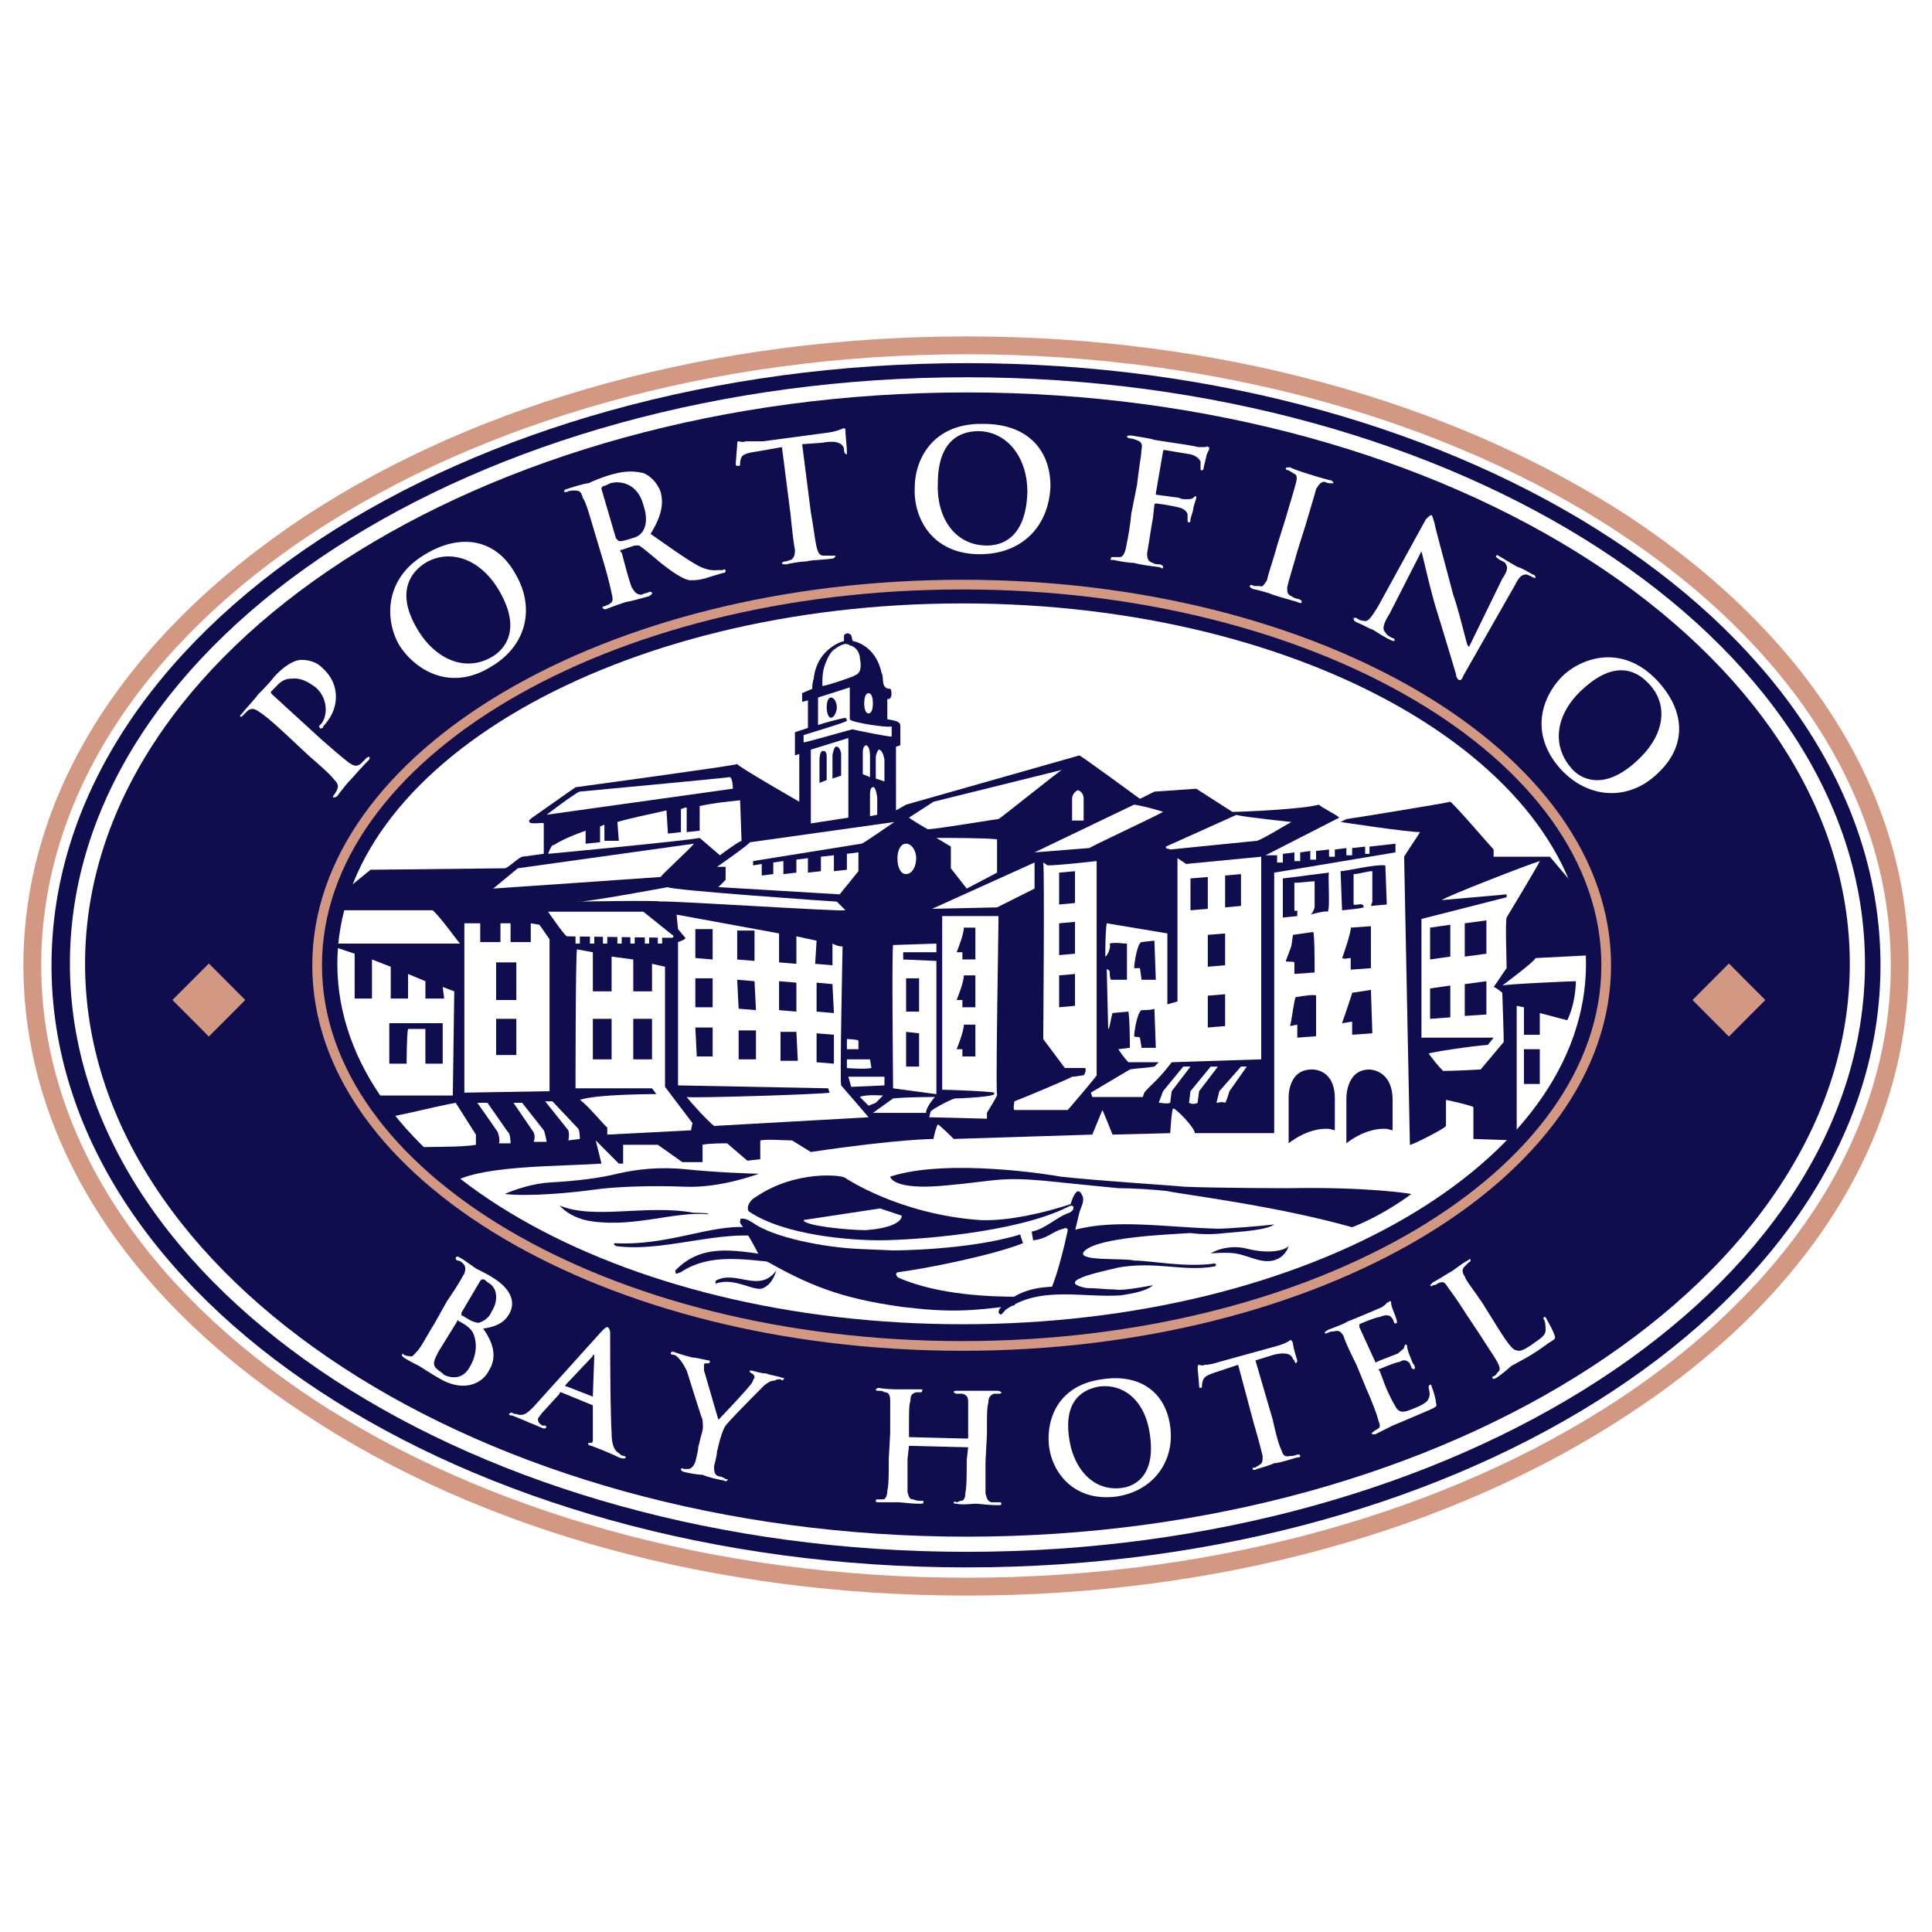
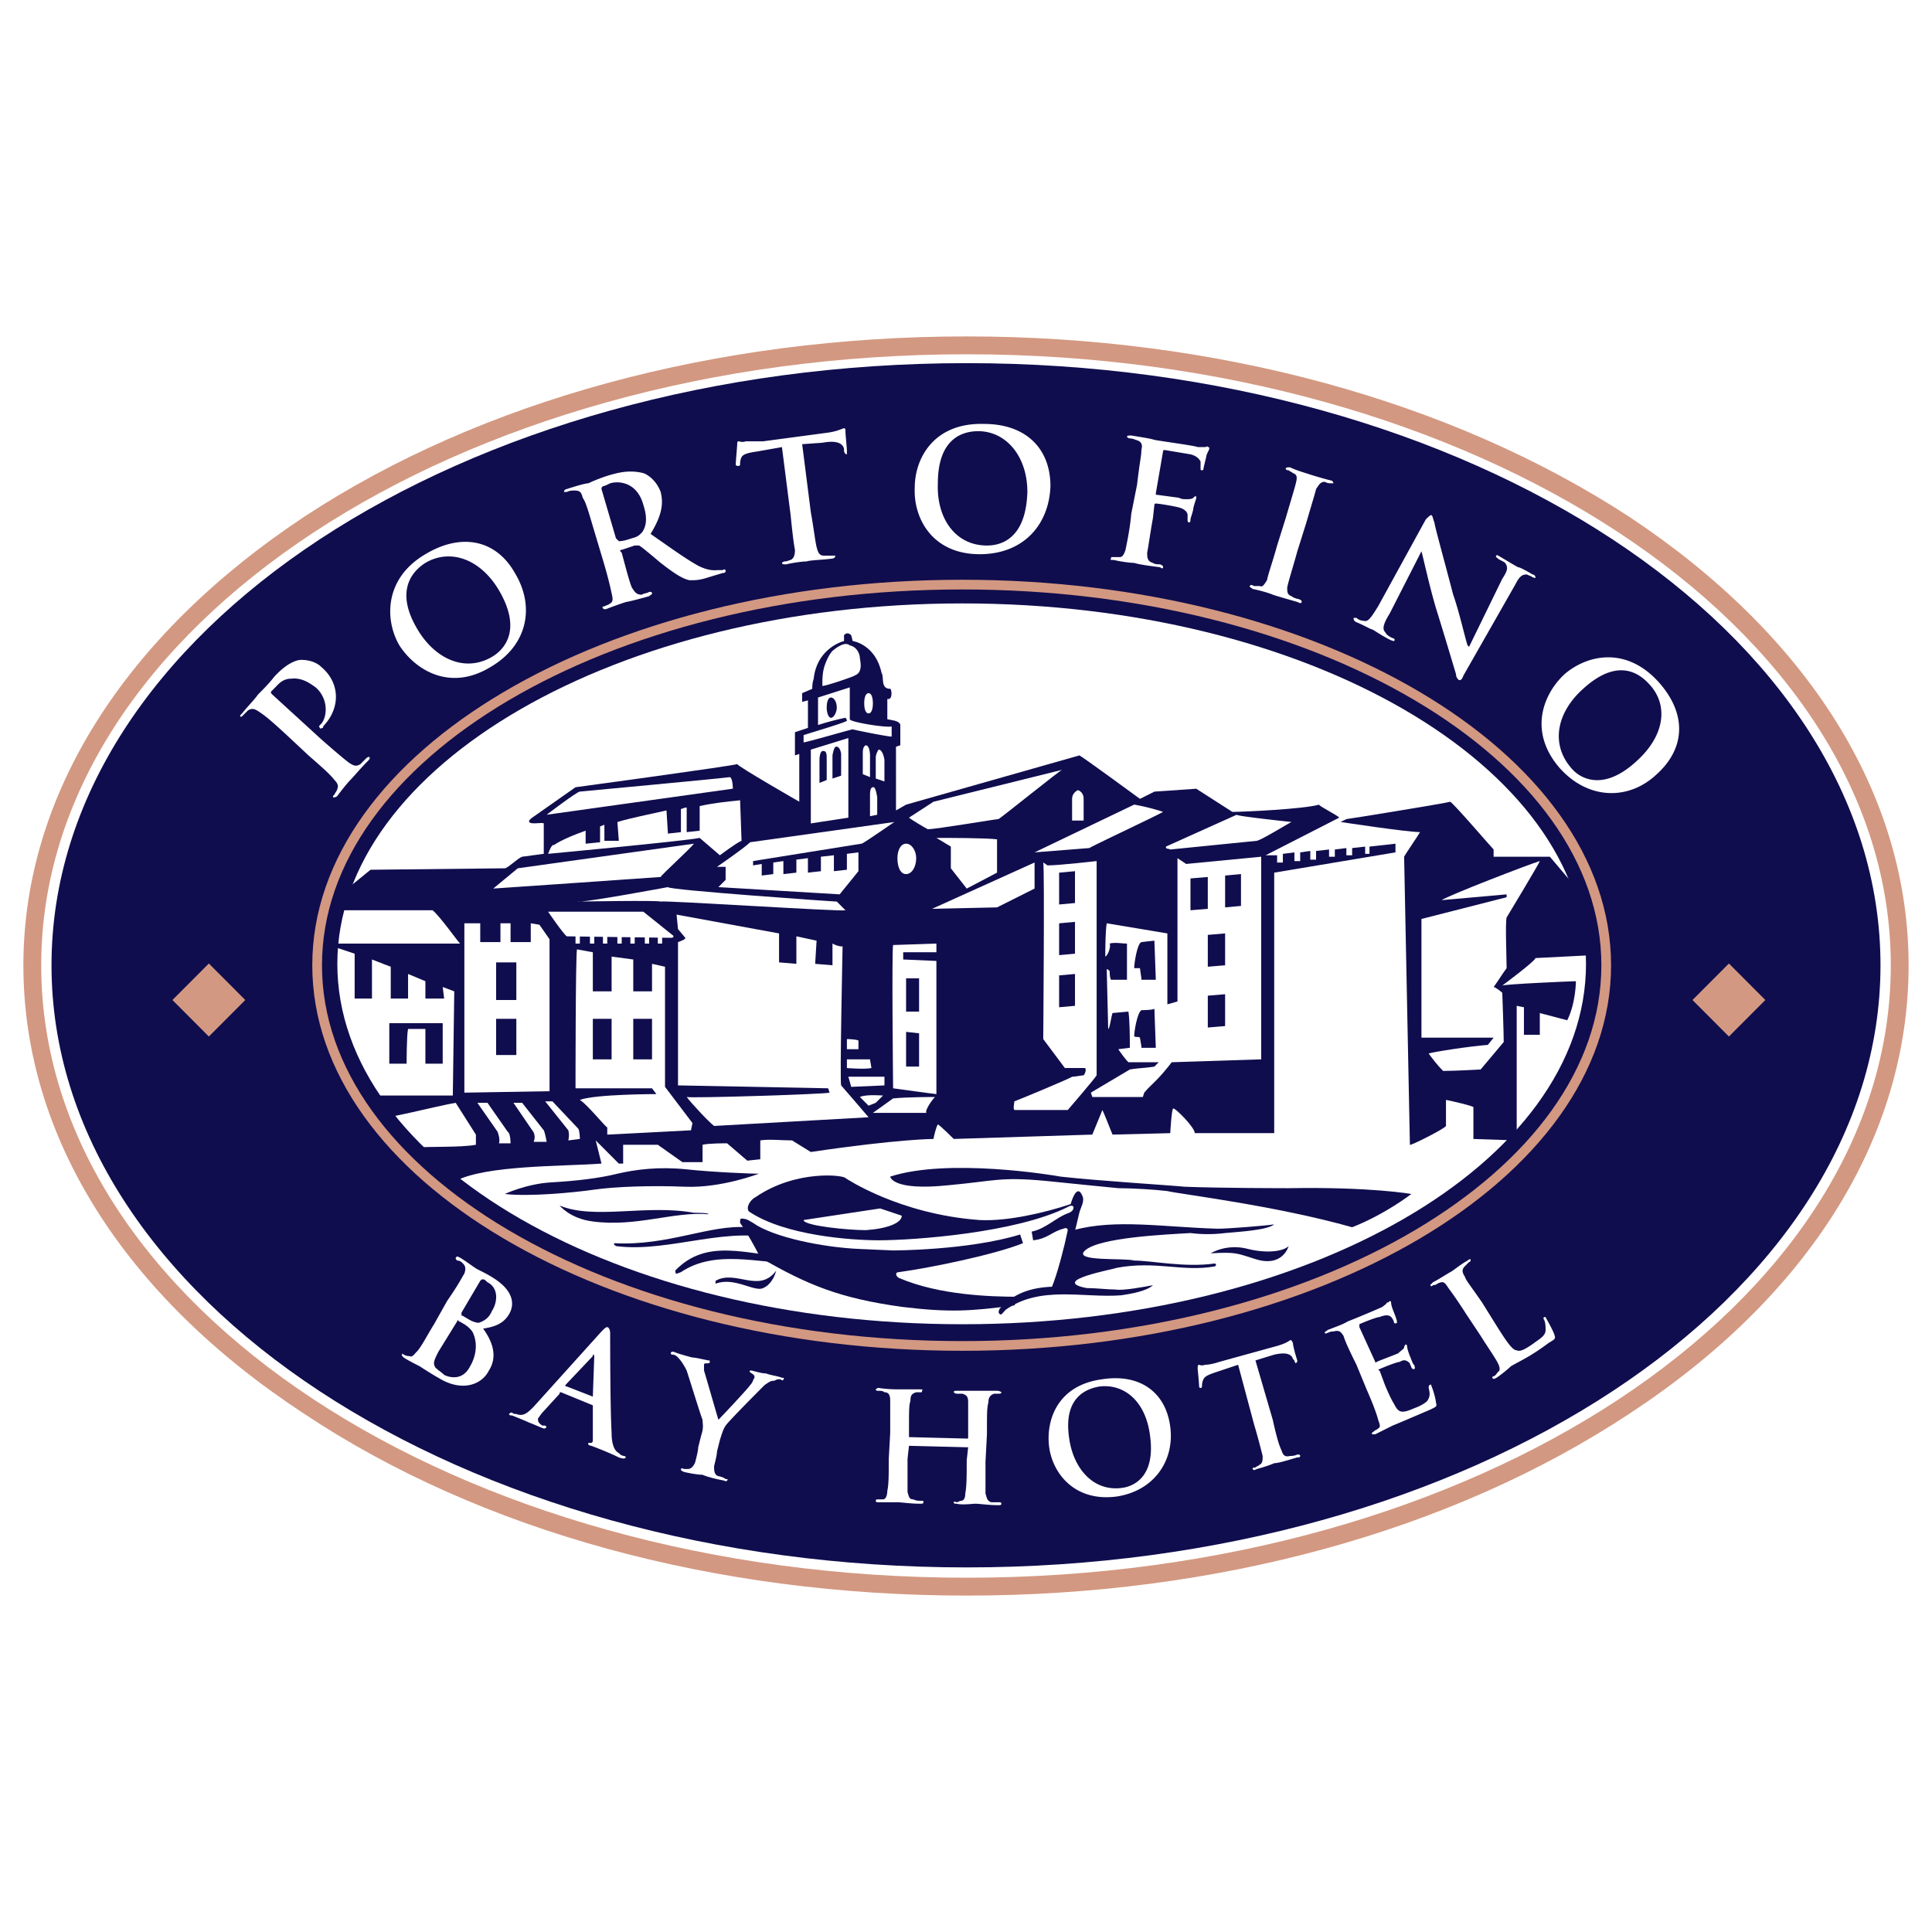
<svg xmlns="http://www.w3.org/2000/svg" width="2500" height="2500" viewBox="0 0 192.756 192.756">
  <path fill-rule="evenodd" clip-rule="evenodd" fill="#fff" d="M0 0h192.756v192.756H0V0z" />
  <path d="M4.851 96.306c0-33.214 41.047-60.219 91.599-60.219 50.407 0 91.454 27.005 91.454 60.219 0 33.358-41.047 60.364-91.454 60.364-50.552 0-91.599-27.006-91.599-60.364z" fill-rule="evenodd" clip-rule="evenodd" fill="#fff" />
  <path d="M30.631 51.972C12.772 63.813 2.834 79.554 2.834 96.307c0 16.895 9.938 32.637 27.797 44.334 17.571 11.697 40.903 18.051 65.818 18.051 24.773 0 48.105-6.354 65.82-18.051 17.857-11.697 27.652-27.439 27.652-44.334 0-16.752-9.795-32.493-27.652-44.334-17.715-11.553-41.047-17.907-65.82-17.907-24.915-.001-48.247 6.353-65.818 17.906zM7.011 96.307c0-32.06 40.039-58.198 89.438-58.198 49.255 0 89.294 26.138 89.294 58.198 0 32.203-40.039 58.197-89.294 58.197-49.399 0-89.438-25.994-89.438-58.197z" fill-rule="evenodd" clip-rule="evenodd" fill="#d39881" stroke="#d39881" stroke-width="1.002" stroke-miterlimit="2.613" />
  <path d="M4.851 96.307c0-33.215 41.047-60.22 91.599-60.22 50.407 0 91.454 27.005 91.454 60.22 0 33.357-41.047 60.363-91.454 60.363-50.552 0-91.599-27.006-91.599-60.363z" fill-rule="evenodd" clip-rule="evenodd" fill="#100d4e" stroke="#fff" stroke-width="1.48" stroke-miterlimit="2.613" />
  <path d="M5.139 96.306c0-33.214 40.902-60.075 91.311-60.075 50.265 0 91.167 26.86 91.167 60.075 0 33.214-40.902 60.075-91.167 60.075-50.408 0-91.311-26.861-91.311-60.075z" fill-rule="evenodd" clip-rule="evenodd" fill="#100d4e" />
-   <path d="M7.731 96.162c0-31.916 40.039-57.765 88.719-57.765 48.536 0 88.862 25.85 88.862 57.765 0 31.914-40.326 57.908-88.862 57.908-48.68 0-88.719-25.994-88.719-57.908z" fill-rule="evenodd" clip-rule="evenodd" fill="#100d4e" stroke="#fff" stroke-width="1.512" stroke-miterlimit="2.613" />
  <path d="M31.64 96.306c0-20.939 28.804-37.98 64.378-37.98 35.429 0 64.234 17.041 64.234 37.98 0 20.94-28.805 37.979-64.234 37.979-35.574 0-64.378-17.039-64.378-37.979z" fill="none" stroke="#d39881" stroke-width=".752" stroke-miterlimit="2.613" />
  <path d="M31.64 96.306c0-20.939 28.804-37.98 64.378-37.98 35.429 0 64.234 17.041 64.234 37.98 0 20.94-28.805 37.979-64.234 37.979-35.574 0-64.378-17.039-64.378-37.979z" fill="none" stroke="#d39881" stroke-width=".968" stroke-miterlimit="2.613" />
  <path d="M33.656 96.162c0-19.785 27.94-35.959 62.362-35.959 34.421 0 62.218 16.174 62.218 35.959 0 19.928-27.797 35.957-62.218 35.957-34.422 0-62.362-16.029-62.362-35.957z" fill-rule="evenodd" clip-rule="evenodd" fill="#fff" />
  <path fill-rule="evenodd" clip-rule="evenodd" fill="#d39881" stroke="#d39881" stroke-width=".25" stroke-miterlimit="2.613" d="M17.381 99.771l3.456-3.465 3.457 3.465-3.457 3.467-3.456-3.467zM169.037 99.771l3.457-3.465 3.457 3.465-3.457 3.467-3.457-3.467z" />
  <path d="M47.914 127.787c.144-.145.144-.145.288-.145s.288.145.432.289c1.152.578 1.008 2.021.432 2.889-.288.723-.864 1.012-1.296 1.154-.288 0-.72-.143-1.152-.432-.288-.145-.432-.289-.576-.289v-.289l1.872-3.177zm-4.609 4.332c-.72 1.156-1.296 2.311-1.729 2.744-.288.289-.432.578-.72.434-.144 0-.288 0-.576-.145-.144-.145-.144-.145-.144 0-.145 0 0 .145.144.289.432.289 1.296.723 1.584.865.432.289 1.584 1.012 1.873 1.156 2.304 1.445 4.32.723 5.041-.723 1.008-1.588.144-3.176-.576-4.188 1.008-.145 2.016-.434 2.592-1.443.432-.723.72-2.166-1.584-3.611-.432-.289-1.008-.576-1.584-.865-.288-.145-1.008-.723-1.728-1.156-.288-.145-.288-.145-.432 0 0 .145 0 .145.144.289.288 0 .432.145.576.289.288.289.288.578.144 1.012-.288.432-.432.865-1.728 2.742l-1.297 2.311zm3.601 4.188c-.72 1.445-2.016 1.156-2.592.867-.288-.289-.576-.434-.864-.723-.288-.432-.144-.721.289-1.588l1.872-3.031c0-.146.144-.146.144 0 .144 0 .288.143.576.287.432.289.721.578.864.867.575 1.299.143 2.6-.289 3.321zM56.555 138.33c-.144 0-.144 0-.144-.145l2.736-2.889v-.145c.144 0 .144.145.144.145l-.144 4.043-2.592-1.009zm2.593 1.877v3.465c0 .289-.144.289-.288.289h-.144c-.144.145.144.289.288.289 1.152.434 2.161.867 2.736 1.156.432.145.576.145.72 0l-.144-.145c-.288 0-.432-.145-.576-.289-.288-.145-.72-.578-.72-2.021-.144-2.455-.144-9.098-.144-9.965 0-.289-.145-.578-.289-.578s-.288.145-.576.434l-6.77 7.51c-.576.578-1.008 1.01-1.728.721-.144 0-.288 0-.432-.143-.144 0-.144 0-.288.143 0 .145.145.145.288.145.72.289 1.44.578 1.729.723.432.145 1.008.434 1.44.578.144 0 .144 0 .288-.145l-.144-.145h-.288c-.432-.289-.432-.434-.432-.723.144-.145.289-.434.577-.721l1.584-1.734c0-.143 0-.143.144-.143l3.169 1.299zM69.95 143.24c.288-.867.144-1.156.144-1.59-.144-.289-1.296-4.043-1.584-4.91-.288-.576-.576-1.01-.864-1.299-.144-.145-.288-.289-.576-.289-.144 0-.144-.145-.144-.145 0-.145.144-.145.288-.145.288.145 1.296.434 1.872.578.288 0 .864.145 1.584.289.145 0 .145 0 .145.145s-.145.145-.288.145c-.144 0-.288 0-.288.145v.576c.144.434 1.296 4.477 1.44 4.91.288-.289 2.88-3.031 3.168-3.465.288-.289.288-.578.432-.723 0-.145 0-.289-.288-.434-.144-.145-.288-.145-.144-.289h.144c.576.145 1.008.289 1.44.289.288.145 1.296.289 1.584.434.144 0 .288 0 .144.145 0 .145-.144.145-.288 0-.144 0-.432 0-.576.145-.432 0-.576.145-1.008.434-.576.576-3.457 3.465-3.889 4.043-.288.434-.432 1.012-.576 1.443l-.288 1.156c0 .289-.144.867-.289 1.443 0 .434 0 .867.433 1.012.144 0 .576.145.72.289.144 0 .288 0 .144.145 0 0-.144.145-.288 0-.864-.145-1.872-.434-2.16-.578-.432 0-1.296-.145-1.873-.289-.288-.145-.288-.145-.288-.289 0 0 .144-.145.288 0h.432c.288 0 .576-.289.72-.723.144-.576.288-1.154.288-1.443l.289-1.155zM96.45 143.527c.144 0 .144 0 .144-.145v-.287-3.178c0-.578-.144-.723-.576-.867h-.576c-.144 0-.288-.143-.288-.143 0-.146.144-.146.288-.146h4.033c.287 0 .432.146.432.146 0 .143-.145.143-.287.143h-.432c-.434.145-.576.434-.576.867-.145.578-.145 1.012-.145 3.178l-.145 2.742v3.178c.145.434.145.723.576.867h.863c.145 0 .145.145.145.145 0 .145-.145.145-.287.145-1.008 0-1.873-.145-2.305-.145-.289 0-1.296.145-1.873 0-.144 0-.288 0-.288-.145 0 0 0-.145.288 0 .144 0 .288-.145.432-.145.288 0 .432-.289.432-.723.144-.723.144-1.877.144-3.32l.144-1.301h-.143l-5.761-.145-.144 1.301v3.32c.144.434.144.723.576.723.288.145.576.145.864.145.145 0 .145 0 .145.145s-.145.145-.288.145c-1.008 0-1.873-.145-2.305-.145h-1.872c-.144 0-.288 0-.288-.145 0 0 0-.145.144-.145h.576c.288 0 .432-.434.432-.867.144-.578.144-1.732.144-3.176l.144-2.6v-3.178c0-.578-.144-.865-.576-.865-.144-.146-.432-.146-.576-.146s-.288 0-.288-.143c0 0 .144-.145.288-.145.864.145 1.729.145 2.16.145h1.873c.288 0 .432 0 .288.143 0 .146 0 .146-.144.146h-.432c-.432.143-.576.287-.576.865-.144.434-.144.867-.144 3.178V143.381l5.76.146zM112.004 148.438c-2.879.434-4.896-1.877-5.328-4.91-.576-3.754 1.297-4.908 3.025-5.197 2.447-.289 4.607 1.443 5.039 4.91.576 4.187-1.726 5.052-2.736 5.197zm-.576.867c3.746-.578 5.762-3.609 5.33-6.932-.432-3.465-3.025-5.344-6.77-4.766-4.465.578-5.617 4.043-5.328 6.643.287 2.6 2.447 5.633 6.768 5.055zM123.527 136.164l-2.162.721c-.863.289-1.15.434-1.295.723s-.145.578-.145.578c0 .145 0 .289-.145.289 0 0-.143 0-.143-.145 0-.289-.145-1.734-.145-1.734 0-.289 0-.432.145-.432a.7.7 0 0 0 .576 0c.432 0 1.008-.145 1.439-.289l5.762-1.59c1.008-.289 1.295-.576 1.295-.576.145 0 .145 0 .289.287 0 .289.287 1.301.432 1.734 0 .145 0 .145-.145.289 0 0-.145-.145-.145-.289l-.14-.144c-.145-.434-.576-.723-1.873-.434l-1.871.578 1.727 5.92c.289 1.301.576 2.455.865 3.033.143.434.287.723.863.578.145 0 .432 0 .721-.145.145 0 .287 0 .287.145s-.143.145-.287.145c-1.008.289-1.873.576-2.305.576-.287.145-1.152.434-1.729.578-.287.145-.287.145-.432 0 0-.145.145-.145.289-.145.143-.145.287-.145.432-.289.287-.145.287-.432.287-.865-.145-.578-.432-1.734-.863-3.178l-1.584-5.919zM135.336 136.164c-1.008-2.023-1.152-2.455-1.295-2.889-.289-.434-.434-.578-1.01-.434-.143 0-.287 0-.574.145-.145 0-.145.145-.289 0 0-.145.145-.145.289-.289.719-.289 1.584-.578 2.016-.865.432-.146 3.168-1.301 3.457-1.445.143-.145.432-.289.432-.434.143 0 .143 0 .287-.145 0 0 .145 0 .145.145s0 .289.289 1.012c0 0 .287.721.287.867v.143c-.145.145-.287 0-.287 0 0-.143-.145-.432-.289-.576s-.432-.289-1.152 0c-.287 0-1.729.576-2.016.721v.289l1.584 3.467s0 .145.145 0c.287-.145 1.871-.723 2.16-.867.287-.289.576-.434.576-.578s.143-.289.143-.289.145 0 .145.145c0 0 0 .289.289 1.012.143.289.287.867.432.867 0 .143.145.287 0 .432-.145 0-.145 0-.289-.145 0-.145-.143-.287-.143-.432-.289-.289-.576-.434-1.01-.145-.287 0-1.727.576-2.016.721-.145 0-.145.145 0 .145l.432 1.156c.145.434.721 1.732 1.01 2.166.432.867.719 1.01 2.016.434.432-.145 1.008-.434 1.297-.723.287-.434.287-.723.143-1.299 0-.145 0-.289.145-.289 0-.145.145 0 .145.145.145.289.432 1.299.432 1.588.145.434 0 .434-.576.723-2.016.865-3.025 1.299-3.744 1.588l-1.729.867h-.289c-.143-.145 0-.145.145-.289s.289-.145.432-.289c.289-.145.145-.434 0-.867-.143-.578-.576-1.732-1.152-3.031l-1.013-2.458zM149.307 132.264c1.008 1.59 1.584 2.455 2.016 2.455.289.145.721 0 1.729-.723.576-.432 1.152-.721 1.152-1.299 0-.289 0-.723-.145-1.012 0 0-.143-.143 0-.287.145 0 .145 0 .289.287 0 0 .576 1.012.721 1.445.143.434.143.434-.576.865-1.729 1.301-2.736 1.734-3.746 2.311-.287.289-1.008.867-1.439 1.156-.287.145-.287.145-.432 0 0 0 0-.145.145-.145.287-.145.287-.289.432-.434.287-.145.145-.578 0-.865-.289-.578-1.008-1.59-1.729-2.744l-1.439-2.166c-1.297-2.021-1.586-2.311-1.873-2.744-.289-.434-.432-.578-1.008-.289 0 0-.145.145-.432.145-.145.145-.145.145-.289 0l.289-.289c.574-.289 1.439-.865 1.727-1.01.289-.145 1.152-.867 1.729-1.156.145-.145.289-.145.289-.145 0 .145 0 .289-.145.289l-.432.434c-.289.289-.289.578 0 1.01.145.434.432.723 1.729 2.6l1.438 2.311zM28.615 73.345c-1.872-1.733-2.304-2.022-2.736-2.311-.432-.289-.72-.434-1.152-.145l-.432.433c-.145.145-.288.289-.288.145-.145 0 0-.145.144-.289.577-.722 1.296-1.444 1.584-1.877.432-.434 1.152-1.155 1.584-1.733 1.44-1.588 2.448-1.732 2.736-1.732.576 0 1.44.144 2.017.722 1.872 1.589 1.872 4.043.288 5.776 0 0-.144.145-.144.289-.144 0-.288.145-.288 0-.144-.145-.144-.145.145-.434.576-.722.72-2.455-.576-3.61-.433-.289-1.296-1.011-2.449-.867-.864 0-1.296.578-1.584.867l-.432.433c0 .145 0 .145.144.289l4.897 4.477c1.152 1.011 2.16 1.877 2.736 2.311.432.289.72.434 1.152.145l.576-.578c.144-.145.289-.145.289-.145.144.145 0 .289-.145.433-.72.722-1.44 1.589-1.728 1.877-.289.289-.864 1.011-1.296 1.588-.144.145-.288.145-.432.145 0-.145 0-.145.144-.289.144-.289.288-.433.288-.577.144-.289 0-.578-.288-.867-.432-.578-1.44-1.444-2.592-2.455l-2.162-2.021zM49.066 65.546c-2.737 1.589-5.761.145-7.49-2.888-2.016-3.466-.72-5.488.865-6.499 2.448-1.444 5.473-.433 7.345 2.744 2.449 4.188.288 6.066-.72 6.643zm-.144 1.011c3.745-2.166 4.465-6.065 2.448-9.387-1.872-3.321-5.329-4.043-8.929-1.877-4.177 2.455-4.033 6.643-2.593 9.098 1.585 2.455 5.042 4.621 9.074 2.166zM60.012 48.795c0-.145 0-.145.144-.289.145 0 .432-.145.721-.289 1.008-.289 2.736 0 3.312 2.166.432 1.3.289 2.166-.144 2.744-.288.289-.432.434-1.008.578-.432.145-.864.289-1.296.289l-.288-.289-1.441-4.91zm.144 7.076c.432 1.444.721 2.599.864 3.321.145.578.145.867-.144 1.011-.145.145-.289.145-.576.289-.145 0-.288.145-.145.145 0 .144.145.144.288.144a38.294 38.294 0 0 1 2.017-.722c.144 0 1.296-.289 2.305-.578.144-.145.288-.145.288-.289s-.144-.144-.288-.144c-.145.144-.577.144-.721.288-.576 0-.72-.288-1.008-.722-.288-.722-.576-1.877-1.008-3.466l-.144-.145c0-.144 0-.144.144-.144l1.296-.434h.432c.288.145 1.296 1.011 2.161 1.733 1.296 1.011 2.161 1.589 2.88 1.733.576 0 1.008 0 1.872-.289l1.44-.434c.288 0 .288-.145.288-.289 0 0-.144-.145-.288 0h-.432c-.288 0-.864.144-2.017-.433-1.296-.722-2.88-1.877-4.753-3.177 1.152-1.878 1.296-3.033 1.008-4.188-.432-1.155-1.296-1.733-1.729-1.877-1.152-.289-2.16-.145-3.168.144-.576.145-1.728.578-2.304.867-.288 0-1.296.289-2.161.578-.144 0-.288.144-.288.289h.288c.288-.145.576-.145.72-.145.577 0 .72.145.864.722.288.433.432.867 1.152 3.322l.867 2.89zM78.015 44.607l-2.448.433c-1.009.145-1.44.289-1.584.578-.144.289-.144.578-.144.722 0 .145-.144.145-.144.145-.144 0-.288 0-.288-.145 0-.289.144-1.877.144-2.022s0-.289.144-.289.288.144.72 0h1.728l6.481-.867c1.009-.144 1.44-.433 1.584-.433s.144.145.144.289c0 .433.144 1.588.144 2.021v.289c-.144 0-.288-.145-.288-.433v-.145c-.144-.434-.576-.867-2.16-.578l-2.016.145.864 6.788c.288 1.588.432 2.888.576 3.466.145.578.289.866.721.866h1.152c0 .145-.144.289-.288.289-1.008.145-2.16.145-2.592.289-.432 0-1.44.145-2.016.289-.289 0-.432 0-.432-.145 0 0 .144-.145.288-.145.288 0 .432-.144.576-.144.288-.145.432-.434.432-1.011-.144-.722-.288-2.022-.432-3.466l-.866-6.786zM98.467 54.427c-3.169 0-5.042-2.744-4.897-6.209 0-4.188 2.161-5.199 4.032-5.199 2.736 0 4.898 2.455 4.898 6.065-.145 4.91-2.881 5.343-4.033 5.343zm-.721.866c4.32 0 6.914-2.888 7.057-6.787 0-3.755-2.447-6.21-6.625-6.21-5.041-.145-6.913 3.466-6.913 6.354-.144 3.033 1.729 6.643 6.481 6.643zM115.029 51.683c-.289 1.589-.432 2.744-.576 3.466 0 .433 0 .866.576 1.011.145.145.576.145.721.145.287.145.287.145.287.289s-.145.144-.287 0c-1.152-.145-2.16-.289-2.594-.434-.432 0-1.439-.145-2.016-.289-.289 0-.432 0-.289-.145 0-.145 0-.145.145-.145h.721c.287 0 .432-.289.576-.722.145-.722.432-2.022.576-3.611l.576-2.888c.287-2.455.432-2.888.432-3.465.145-.578 0-.867-.576-1.011 0 0-.287-.144-.576-.144-.145 0-.287-.145-.287-.145 0-.145.143-.145.432-.145.863.145 1.871.289 2.305.433.719.145 4.031.578 4.32.722h.721c.143 0 .287-.145.287 0 .145 0 .145 0 .145.145s-.145.289-.289.722c0 .145-.287 1.155-.287 1.3s-.145.145-.145.145c-.145 0-.145 0-.145-.289v-.578c-.143-.289-.432-.578-1.008-.722l-2.592-.433s-.145 0-.145.144l-.721 4.188c0 .145 0 .145.145.145l2.16.289c.289.145.434.145.721.145s.576 0 .721-.145c.143-.144.143-.144.287-.144v.144c0 .145-.145.433-.287 1.011 0 .289-.289 1.011-.289 1.155s0 .289-.145.289c-.143 0-.143-.144-.143-.289v-.434c0-.289-.289-.578-.721-.722-.432-.145-2.16-.434-2.449-.434 0 0-.143 0-.143.145l-.144 1.301zM128.279 51.683c.721-2.455.863-2.888 1.008-3.466.145-.578.145-.867-.287-1.011-.145-.145-.289-.145-.432-.289-.289 0-.289-.145-.289-.145 0-.145.145-.145.432-.145.576.289 1.584.578 2.018.722.432.145 1.439.434 2.016.578.145 0 .287.145.287.289h-.287c-.144 0-.287 0-.576-.145-.432 0-.576.289-.863.722-.145.578-.289 1.011-1.01 3.466l-.863 2.744c-.432 1.589-.863 2.888-1.008 3.61 0 .434 0 .722.432.866.145.145.576.289.721.289.287.145.287.145.287.289s-.145.144-.432 0c-1.008-.289-2.016-.578-2.449-.723-.287-.144-1.295-.433-2.016-.577-.145-.145-.289-.145-.289-.289.145-.145.145-.145.434 0h.576c.287.145.432-.145.719-.578.145-.722.576-1.877 1.01-3.466l.861-2.741zM138.648 61.214c-.719 1.155-.719 1.588-.432 1.877.145.289.432.433.721.578.145 0 .287.144.145.289 0 0-.145 0-.434-.145-.863-.433-1.439-.866-1.729-1.011-.143 0-.863-.433-1.584-.722-.287-.145-.287-.289-.287-.433h.287c.145.144.434.289.721.289.432.145.721-.289 1.439-1.444l4.754-8.665c.287-.289.432-.434.576-.434.145.145.145.434.287.722 0 .289 1.008 3.899 1.873 7.22.576 1.589 1.297 4.766 1.439 5.055l.145.145 3.312-6.787c.576-.867.576-1.155.287-1.589-.143-.145-.574-.289-.719-.433s-.289-.145-.145-.289c0-.144.145 0 .432.145.721.433 1.441.867 1.729 1.011.145 0 .721.289 1.441.722.143 0 .287.145.287.289s-.145 0-.287 0c-.145-.145-.289-.145-.576-.289-.434 0-.721.145-1.152 1.011l-5.186 9.098c-.145.433-.289.433-.432.433-.145-.145-.289-.289-.289-.578-.432-1.444-1.295-4.332-2.016-6.643-.721-2.455-1.297-5.199-1.439-5.632l-3.168 6.21zM156.797 76.666c-2.162-2.455-1.441-5.632 1.152-7.942 3.168-2.888 5.328-1.877 6.623-.434 1.873 2.022 1.586 5.055-1.295 7.654-3.457 3.177-5.761 1.589-6.48.722zm-1.152 0c2.879 3.177 6.912 3.177 9.648.578 2.881-2.6 3.025-6.065.145-9.242-3.312-3.61-7.201-2.6-9.361-.722-2.161 2.021-3.602 5.776-.432 9.386z" fill-rule="evenodd" clip-rule="evenodd" fill="#fff" />
  <path d="M133.752 82.009s6.625 1.011 7.922 1.011c-.145.289-1.441 2.166-1.584 2.455l.576 28.738c0 .145 3.455-1.588 3.6-1.877v-2.6c.721.145 2.592.578 2.736.723v3.176l4.32.145v-13.43l.721.145v2.744h1.584v-2.166l2.736.721c.865-1.732.865-3.898.865-3.898-.432 0-7.059.289-7.346.434 0 0 3.312-2.456 3.312-2.744 0 0 5.762-.289 5.617-.289.287-1.3-.145-5.054-.145-5.054l-4.033-4.766h-5.615v-.722c-.289-.289-3.746-4.333-4.322-4.765-.432.144-10.225 1.732-10.369 1.732l-.575.287z" fill-rule="evenodd" clip-rule="evenodd" fill="#100d4e" />
  <path fill-rule="evenodd" clip-rule="evenodd" fill="#fff" d="M111.285 128.365v.145-.145z" />
  <path d="M74.558 122.443c-3.744-.287-7.921 1.879-13.25 1.59-.144.145 0 .145.145.289 5.473.721 11.666-2.311 16.706-.434 0 .001-.864-1.156-3.601-1.445zM59.148 121.867c4.321.576 8.065-1.012 11.521-.723.145-.144-1.295-.144-1.44-.144-4.752-.867-9.938.723-13.394-.723 0 0 1.008 1.301 3.313 1.59zM100.338 130.676c3.457-2.455 7.777-1.156 11.523-1.443 1.008-.145 2.592-.434 3.168-1.012-.721.145-3.025.578-3.744.434-.865 0-1.873-.145-2.881-.145-3.744-.723 2.736-1.877 3.023-2.021 3.889-.723 6.627.434 9.795-.145.143-.145.143-.145 0-.289-3.025.434-6.338-.289-8.066-.289-1.008-.289-6.193.145-4.896-1.01 1.441-1.301 8.066-1.59 10.514-1.734 1.152.145 2.305.145 3.457 0 1.584-.145 4.176-.289 4.896-.865-1.008.145-4.609.432-5.617.432-5.328-.145-10.225-1.01-14.402.145l-1.584 5.633c-2.16 0-4.176.434-5.762 2.166 0 0-.287.434 0 .578.144.143.289-.146.576-.435zM82.624 125.188c-.576.578-2.304.723-3.168.867-3.745 0-8.065-1.443-11.521.867-.72.287-.432.145-.577-.145 3.169-3.322 7.201-1.59 11.666-1.301.575.145 2.88-.144 3.6-.288z" fill-rule="evenodd" clip-rule="evenodd" fill="#100d4e" />
  <path d="M75.422 119.412c-.576.289-1.008 1.01-.72 1.443 3.601 2.455 10.369 2.889 12.962 2.889 3.457 0 13.683-.723 18.867-3.322 0 0 .432-.289.576 0 0 .289-.145.434-.432.578-1.297.434-2.305 1.588-3.744 1.877l.145.867c1.439-.145 1.871-.867 3.023-1.156.289-.145.432 0 .432.145-.143.723-.143.578-.287 1.301-.434 1.732-.865 3.465-1.584 5.055.576-.145 1.008-.145 1.008-.145.863-3.033 1.295-4.91 2.016-7.943.145-.578.576-1.154.289-1.732-.576-1.301-1.152.865-1.152.865-2.594.867-6.338 1.734-9.074 1.59-8.065-.578-13.394-4.188-13.394-4.188-.145-.29-4.898-.868-8.931 1.876zm12.387 1.154l2.16.723c0 .723-1.44 1.299-3.601 1.443-1.728 0-6.193-.432-6.193-1.01l7.634-1.156z" fill-rule="evenodd" clip-rule="evenodd" fill="#100d4e" />
  <path d="M101.635 129.377c-2.736 0-7.921-.145-11.954-1.879-.288-.145-.432-.576 0-.576 3.168-.434 9.506-1.734 12.385-2.889l-.287-.867c-5.185 1.59-12.674 1.59-12.674 1.59l-3.312-.145c-3.601-.145-8.642-1.156-10.658-2.6-.288-.145-.576-.434-1.152-.434-.144 0-.144.145-.144.434.72 1.01 1.44 2.311 2.016 3.465 4.753 2.744 7.921 4.043 14.114 4.91 4.753.578 6.914.434 11.234-.145l.432-.864zM76.143 128.51c-.864.434-2.88-1.156-4.752-.434v-.289c2.016-1.154 4.32 1.301 6.049-1.01-.001 0-.289 1.299-1.297 1.733zM120.791 125.043s1.584-1.01 3.744-.432c1.729.432 3.455.287 4.033-.289 0 0-.578 2.166-3.312 1.299-1.873-.578-1.873-.723-4.465-.578zM42.441 102.66v3.465h1.728v-4.043H38.84v4.043h1.728s0-2.887.144-3.465h1.729zM50.362 119.123s2.161-1.012 4.609-1.156c2.593-.145 4.897-.432 6.625-.865 1.873-.434 4.177-.723 6.913-.434s6.481.434 7.201.434c0 0-3.744 1.443-7.345 1.299-3.457-.145-7.058 0-9.074.289s-6.48.722-8.929.433zM134.904 122.443c-7.633-2.166-17.283-3.32-18.436-3.609-1.152-.145-3.455-.289-4.896-.289-1.439-.145-4.465-.434-7.201-.723-4.609-.432-5.041 0-9.793.434-5.617.578-5.761-.865-5.761-.865 5.761-1.879 16.275-.145 16.994 0 3.891.432 10.947.865 12.387 1.01 3.602.145 10.371.145 10.371.145 8.209-.145 12.24.578 12.24.578s-2.592 2.021-5.905 3.319z" fill-rule="evenodd" clip-rule="evenodd" fill="#100d4e" />
  <path d="M62.172 114.213h3.457l2.449 1.732h2.016v-1.732c.576-.145 2.16-.145 2.448-.145l2.016 1.732 1.296-.145v-1.877c.864-.145 2.161 0 3.168 0l1.873 1.156c8.786-1.301 12.242-1.301 12.242-1.301 0-.145.288-1.299.432-1.443.144 0 1.584 1.443 1.584 1.443l13.827-.434 1.008-2.455c.145.289.721 1.734 1.008 2.455l5.762-.145c0-.143.145-2.453.287-2.453.145-.145 2.16 1.877 2.16 2.453h7.922v-25.99l12.098-2.022v-.866l-2.592.289v.722h-.432v-.722l-1.297.145v.722h-.576v-.722l-1.152.144v.722h-.576v-.722l-1.295.145v.867h-.576v-.867l-1.01.144v.867h-.576v-.867l-1.152.145v.867h-.574v-.722h-1.152l7.344-3.754c0-.145-2.016-1.156-2.016-1.3-1.439.434-7.488.723-8.641.723l-3.602-2.311-4.176.289-1.441.722s-5.904-4.333-6.049-4.333l-17.283 4.91-1.008.578V74.5l.432-.145v-2.022s0-.289-.576-.433l-.72-.144v-2.022c.576.144.432-1.011.288-1.011-1.008 0-.576-1.156-.864-1.588-.576-2.744-2.736-3.177-2.881-3.177l-.144-.578c-.432-.433-.72 0-.72 0v.578c-.576.144-2.737 1.011-3.024 3.754-.144.434-.144.723-.144 1.011l-1.008.433v.866l.576-.145v2.744l-1.296.433v2.311l.432-.144v4.766s-6.049-3.466-6.193-3.755c-.144.144-16.13 2.311-16.13 2.311L53.1 81.576s-.432.289-.288.433c.144.289 1.296 0 1.44.145v3.032l-2.161.289c-.432.145-1.439 1.155-1.728 1.155l-13.394.145-2.305 1.877s-1.008.866-1.152 2.166h9.649c.72.578 2.449 3.033 2.737 3.322H32.359l3.025 1.011v4.476h1.728v-3.899c.72.29 1.873.723 1.873.723v3.176h1.728v-2.455l1.729.723v1.732h1.872l-.144-1.154 1.152.434-.145 10.396h-8.353c0 .434 1.151 2.021 1.296 2.166 0 .289 5.617-1.154 7.345-1.443l2.016 3.176v1.012c-1.584.289-4.608.145-6.193.289 0 0 4.033 3.465 4.177 3.32 3.024-1.588 10.658-1.443 14.546-1.732l-.576-2.311 2.304 2.311h.432v-1.878h.001z" fill-rule="evenodd" clip-rule="evenodd" fill="#100d4e" />
  <path d="M49.21 88.652c.144 0 16.707-1.156 16.707-1.156 0-.145 3.024-2.888 3.312-3.321l-17.57 2.455-2.449 2.022zM89.249 82.009c.144-.145-3.313 2.311-3.313 2.166l-10.802 1.733v.433l.864-.144v1.155l1.152-.144v-1.155l1.008-.145v1.3l1.296-.144v-1.3l1.152-.145v1.444l1.296-.145v-1.444l1.296-.145v1.589l1.296-.145v-1.589l1.152-.145v1.878l-1.873 2.311-12.098-.722.72-.722v-1.3h-.864s2.736-1.877 3.312-2.455l14.406-2.02zM65.917 89.952c-.144-.145-8.353 0-8.353 0 .576.145 9.073-1.444 9.073-1.444 0 .289 16.562 1.444 16.851 1.444l.864.867c-.576.144-18.147-1.012-18.435-.867zM47.626 110.025l2.016 2.889s.288.721.145 1.154h1.152s0-1.012-.288-1.154l-2.017-2.889h-1.008zM51.227 110.025l1.873 2.744s.432.432.144 1.154h1.296s-.144-.867-.288-1.154l-2.161-2.744h-.864zM54.395 109.881l2.305 2.889s.144.432 0 1.01l1.152-.145s0-.721-.145-1.01l-2.592-2.744h-.72zM84.64 81.576l-3.744.578v-7.365l3.744-1.156v7.943z" fill-rule="evenodd" clip-rule="evenodd" fill="#fff" />
  <path d="M82.48 75.655v2.166l-.72.289V75.8s0-1.011.432-.867c.288 0 .288.433.288.722zM83.92 75.222v2.166l-.864.289v-2.311s.144-1.011.432-.866c.288 0 .432.578.432.722z" fill-rule="evenodd" clip-rule="evenodd" fill="#100d4e" />
  <path d="M81.616 69.59v2.744a26.068 26.068 0 0 1 2.736-.722s.144.145.144.289c0 .145-3.457 1.155-4.321 1.444v.722c.288 0 4.753-1.3 4.896-1.3.577.145 3.457.722 3.889.722v-1.011c-.576.145-4.177-.433-4.177-.722v-3.177l-3.167 1.011zM85.216 67.424c.144 0-2.736 1.011-3.168 1.011 0-.578 0-1.156.144-1.733.144-.577.576-1.589 1.008-1.877.72-.578 1.152-.578 1.152-.578s.288 0 .432.145c.72.145 1.008.867 1.008 1.3.289 1.443-.288 1.587-.576 1.732z" fill-rule="evenodd" clip-rule="evenodd" fill="#fff" />
  <path d="M82.912 71.612c.288 0 .576-.578.576-1.011 0-.578-.288-1.011-.576-1.011s-.432.433-.432 1.011c0 .433.144 1.011.432 1.011z" fill-rule="evenodd" clip-rule="evenodd" fill="#100d4e" />
  <path d="M86.656 71.178c.289 0 .432-.433.432-1.011s-.144-1.011-.432-1.011c-.288 0-.432.433-.432 1.011s.144 1.011.432 1.011zM87.376 75.511v2.166l.864.289V75.8s-.144-1.011-.576-1.011c-.143.144-.288.577-.288.722zM86.081 75.078v2.166l.72.289v-2.167s0-1.011-.432-1.011c-.288.145-.288.578-.288.723zM86.8 79.265v2.167l.72-.144v-1.733s-.144-1.155-.432-1.011c-.288-.001-.288.577-.288.721zM141.818 91.685l8.496-2.167v-.288l-6.48.577c.576-.433 8.785-3.61 9.793-3.899 0 .145-3.312 5.632-3.312 5.632-.145.578 0 4.044 0 5.055-.432.577-.863 1.3-1.295 1.878.143 0 .719.434.863.578 0 0 .145 4.043.145 4.908l-2.305 2.744s-2.592.145-3.744.145c-.576-.578-1.008-1.154-1.441-1.732.289-.145 4.033-.723 5.906-.867l.576-.721h-7.201V91.685h-.001z" fill-rule="evenodd" clip-rule="evenodd" fill="#fff" />
-   <path d="M148.299 91.829l-2.16.289v3.322l2.16-.289v-3.322zM144.697 92.262l-2.016.289v3.177l2.016-.289v-3.177zM148.299 97.895l-2.16.289v3.178l2.16-.145v-3.322zM144.697 98.328l-2.016.289v3.031l2.016-.145v-3.175zM138.938 112.77v-3.033c0-3.033-2.305-3.033-2.305-3.033-2.449 0-2.305 3.033-2.305 3.033v4.332s1.873-1.588 4.033-1.443l.577.144zM138.361 90.241s-.145-3.755-.145-3.899c-1.008-.144-3.889.578-4.465.578l.145 3.899s1.729-.145 2.16-.289c0-.578-.721-.144-1.008-.289v-3.033c.576 0 1.295-.289 1.871-.289v3.032l-.143.434 1.585-.144zM136.777 92.407v4.188l-2.018.146v-1.156c-.287 0-.576.144-.863 0 0 .144 1.008-2.888.863-3.033l2.018-.145zM134.904 103.238l2.016-.145-.143-4.332-1.873.289c0 .143-1.008 3.031-1.008 3.031.287 0 .721-.145 1.008-.145v1.302zM127.99 87.641c.145 0 4.467-.577 4.609-.577-.143.144.145 3.754-.143 3.899-.145-.145-1.729.289-1.729.289.287-.145.432-.722.432-.722v-2.6c-.576 0-1.297.145-2.018.145v2.744c.145.145.289 0 .289 0v.578l-1.441.144v-3.9h.001zM129.432 103.527l1.873-.145v-4.045c-.145-.145-1.152 0-2.018.145-.145 0-.432 2.455-.576 2.889l.721-.145v1.301zM129.143 97.172v-1.154c-.143-.145-.863 0-.863-.145 0 0 .576-1.444.576-1.588l.144-1.012 2.016-.289c.145.144.145 3.321.145 4.043l-2.018.145zM152.043 108.148h1.584v-3.466h-1.584v3.466zM128.568 109.592s-.145-2.889 2.303-2.889c0 0 2.305-.145 2.305 2.889v3.178l-.576-.145c-2.16-.145-4.031 1.443-4.031 1.443v-4.476h-.001z" fill-rule="evenodd" clip-rule="evenodd" fill="#100d4e" />
  <path fill-rule="evenodd" clip-rule="evenodd" fill="#fff" d="M57.42 94.14h.432v-.867h-.432v.867zM58.86 94.14h.432v-.867h-.432v.867zM60.156 94.14h.432v-.867h-.432v.867zM61.596 94.14h.432v-.867h-.432v.867zM62.893 94.14h.432v-.867h-.432v.867zM64.333 94.14h.432v-.867h-.432v.867zM65.629 94.14h.432v-.867h-.432v.867zM125.398 83.887c.576-.145 2.881-1.588 3.457-1.877 0 0-5.473-.578-5.473-.722l-7.057 3.177c0 .289.143.145.432.289l8.641-.867zM108.98 109.447h5.041l.143-.434c.721-.865 1.297-1.154 2.738-3.033l8.928-.287V85.475l-7.488.722-.865-.578v14.296l-1.008.289v-7.077l-6.049-1.011c-.145.867-.145 3.033-.145 3.322.289-.145.576-1.011.434-1.299.576-.145 1.152 0 1.729 0v3.61h-1.586c-.143-.145-.143-.867-.143-.867s-.289-.288-.289-.143l.145 5.92c.145 0 .287-1.156.432-1.588l1.584-.145c.145.865.145 3.176.145 3.609l-1.152.145s.576.867 1.008 1.299h3.025a88.18 88.18 0 0 0-.432.434c-.865.145-1.584.145-2.449.289l-3.889 2.311.143.434zM103.219 85.042l5.473-.433c.145-.145 6.914-3.321 7.346-3.61a21.008 21.008 0 0 0-2.881-.723l-9.938 4.766z" />
  <path d="M106.531 110.746s2.736-3.176 2.881-3.465V85.908s-3.744.433-4.896.433l-.432-.289c.143.578 0 17.617 0 17.617l2.16 2.889h2.016c.145.145 0 .578-.145.723-.143 0-.863.145-1.152.145-.143.145-5.328 2.311-5.76 2.455 0 .145-.145.723 0 .865h5.328zM108.115 79.699v2.166h-1.152v-2.166c0-.434.289-.722.576-.867 0 0 .576.145.576.867zM93.137 79.988l-2.448 1.588c.144.144 1.584 1.011 1.873 1.155.864 0 6.769-1.011 7.058-1.011.287-.144 6.191-4.91 6.336-4.91l-12.819 3.178zM103.219 88.652l-3.744 1.877-6.481.145 10.225-4.621v2.599zM99.475 87.064v-3.322c-1.008-.145-5.041-.145-6.049-.145l1.44.867v2.166l1.584 2.022 3.025-1.588zM93.425 109.158c-.144 0-4.32-.578-4.32-.578s-.144-13.863 0-14.296c.288 0 4.177-.144 4.32-.144v.866h-3.312v.722l3.312.145v13.285zM87.088 111.035h5.329c-.144-.289.576-1.299.864-1.588 0 0-2.881 0-4.177.145l-2.016 1.443zM85.648 103.816c-.288-.146-1.152-.146-1.152-.146v1.012h1.152v-.866zM86.945 106.559c-.721.145-2.449 0-2.449 0v-.865H86.8l.145.865zM88.241 107.426H84.64l.288 1.01 3.313-.145v-.865zM88.097 109.303s-1.729-.145-2.304.145l.864.867.72-.289.72-.723zM90.401 87.208c.576 0 1.008-.722 1.008-1.588 0-.722-.432-1.444-1.008-1.444s-.864.722-.864 1.444c0 .866.288 1.588.864 1.588z" fill-rule="evenodd" clip-rule="evenodd" fill="#fff" />
  <path d="M115.174 93.851c-.145 0-1.297.144-1.297.144-.432.145-.721 2.167-.721 2.6h.576l.145 1.011v.145h1.439l-.142-3.9zM115.174 100.639c-.145.145-1.297.145-1.297.145-.432.289-.721 2.166-.721 2.6.145.145.434 0 .576.145l.145.865v.145h1.439l-.142-3.9zM107.252 90.096v-3.177l-1.584.145v3.177l1.584-.145zM107.252 95.151v-3.177l-1.584.144v3.177l1.584-.144zM107.252 100.35v-3.178l-1.584.144v3.178l1.584-.144zM120.502 90.674v-3.177l-1.729.144v3.177l1.729-.144zM122.23 96.306v-3.178l-1.728.145v3.178l1.728-.145zM122.23 102.371v-3.178l-1.728.145v3.178l1.728-.145zM123.814 90.385v-3.177l-1.584.144v3.177l1.584-.144zM91.697 97.605v3.323h-1.296v-3.323h1.296zM91.697 103.094v3.32h-1.296v-3.465l1.296.145z" fill-rule="evenodd" clip-rule="evenodd" fill="#100d4e" />
-   <path d="M116.037 108.869l-.432 1.156c.432 0 .721.145 1.152 0 0-.145.145-1.156.145-1.156l1.871-2.455h-.719l-2.017 2.455zM118.773 108.869l-.145 1.156a.914.914 0 0 0 .865 0c0-.145.145-1.156.145-1.156l1.871-2.455h-.719l-2.017 2.455zM121.654 108.869l-.289 1.156c.289 0 .434-.145.865 0 .145-.145.432-1.156.432-1.156l1.729-2.455h-.576l-2.161 2.455zM98.467 111.613l-5.761-.145.144-.578c.288-.287 1.872-1.154 2.448-1.299.432 0 3.745-.145 3.89-.434v-.145c-.576-.145-4.754-.289-5.186-.289V91.396h5.618c0 1.588-.289 17.473-.145 17.762.145 0-.576 1.156-1.008 1.877v.578z" fill-rule="evenodd" clip-rule="evenodd" fill="#fff" />
  <path d="M97.314 92.551v3.177h-1.296v-.722h-.576s.72-1.733.72-2.455h1.152zM97.314 97.316v3.178h-1.296v-.723h-.576s.72-1.732.72-2.455h1.152zM97.314 102.227v3.178h-1.296v-.723h-.576s.72-1.732.72-2.455h1.152z" fill-rule="evenodd" clip-rule="evenodd" fill="#100d4e" />
  <path d="M63.181 95.728v3.178h1.872v-2.744l1.296.289v11.984l2.736 3.611-.144.723-8.354.432v-.721c-.144 0-2.016-2.311-2.736-2.744 1.584-.578 7.633-.578 7.633-.578l-.432-.578H57.42s0-13.141.144-13.863l1.584.289v3.9h1.872v-3.467l2.161.289z" fill-rule="evenodd" clip-rule="evenodd" fill="#fff" />
  <path fill-rule="evenodd" clip-rule="evenodd" fill="#100d4e" d="M59.148 105.693h1.872v-4.045h-1.872v4.045zM63.181 105.693h1.872v-4.045h-1.872v4.045z" />
  <path d="M81.471 93.851l-2.016-.434v2.745l-1.728-.145v-2.889l-10.226-1.877.144 1.444.721.866c.144.145-.721.433-.721.433v14.296l14.979.289.145.434c-.288.145-13.827.578-14.259.434.432.578 2.16 2.455 2.736 2.889.145 0 15.267-.867 15.411-.867 0 0-2.592-3.033-2.736-3.178-.144-.287.144-13.863.144-13.863-.432 0-.72-.144-1.008-.288v2.166l-1.728-.144.142-2.311z" fill-rule="evenodd" clip-rule="evenodd" fill="#fff" />
-   <path fill-rule="evenodd" clip-rule="evenodd" fill="#100d4e" d="M75.279 95.873V92.84H73.55v2.888l1.729.145zM75.422 100.783l-.143-2.888-1.729-.145.144 2.889 1.728.144zM75.422 105.693v-2.888h-1.728v2.888h1.728zM71.102 92.696h-1.728v2.888l1.728.144v-3.032zM71.102 97.605h-1.728v2.889h1.728v-2.889zM71.102 105.404v-2.888h-1.728l.144 2.888h1.584zM79.455 100.783v-2.744l-1.728-.144v2.888l1.728.145v-.145zM79.599 105.838l-.144-2.889h-1.584v2.889h1.728zM83.2 101.072l-.144-2.888-1.585-.145v2.889l1.729.144zM83.2 106.125v-2.887l-1.729-.144v2.886l1.729.145z" />
  <path fill-rule="evenodd" clip-rule="evenodd" fill="#fff" d="M46.33 109.014l8.497-.145V93.707l-1.008-1.445-.864-.144v1.877h-2.016v-1.877H49.93v1.877h-2.016v-1.877H46.33v16.896z" />
  <path fill-rule="evenodd" clip-rule="evenodd" fill="#100d4e" d="M49.499 99.771h2.016v-3.753h-2.016v3.753zM49.499 105.26h2.016v-3.612h-2.016v3.612z" />
  <path d="M67.069 93.273l-2.881-2.311h-9.505s1.584 2.311 1.872 2.455l10.082.145h.432c.288-.145 0-.289 0-.289zM61.74 83.887H60.3v-1.588c-.145 0-.288.144-.432.144v1.588l-1.44.145v-1.299c-2.448.866-3.168 1.444-3.168 1.444-.144-.145-.432.433-.576.866 0 0 13.826-1.299 15.123-1.588l2.016 1.733s1.729-1.3 2.161-1.444l-.144-4.043c-1.44.145-2.736.289-4.033.577v2.456l-1.296.144v-2.455c-.288 0-.432.145-.576.145v2.311l-1.296.145-.144-2.311c-1.873.434-3.457.722-4.897 1.155l.142 1.875zM57.852 78.977c-.288 0-3.313 2.311-3.313 2.311l18.579-2.6s0-1.011-.288-1.155c-1.008.144-14.978 1.444-14.978 1.444z" fill-rule="evenodd" clip-rule="evenodd" fill="#fff" />
</svg>